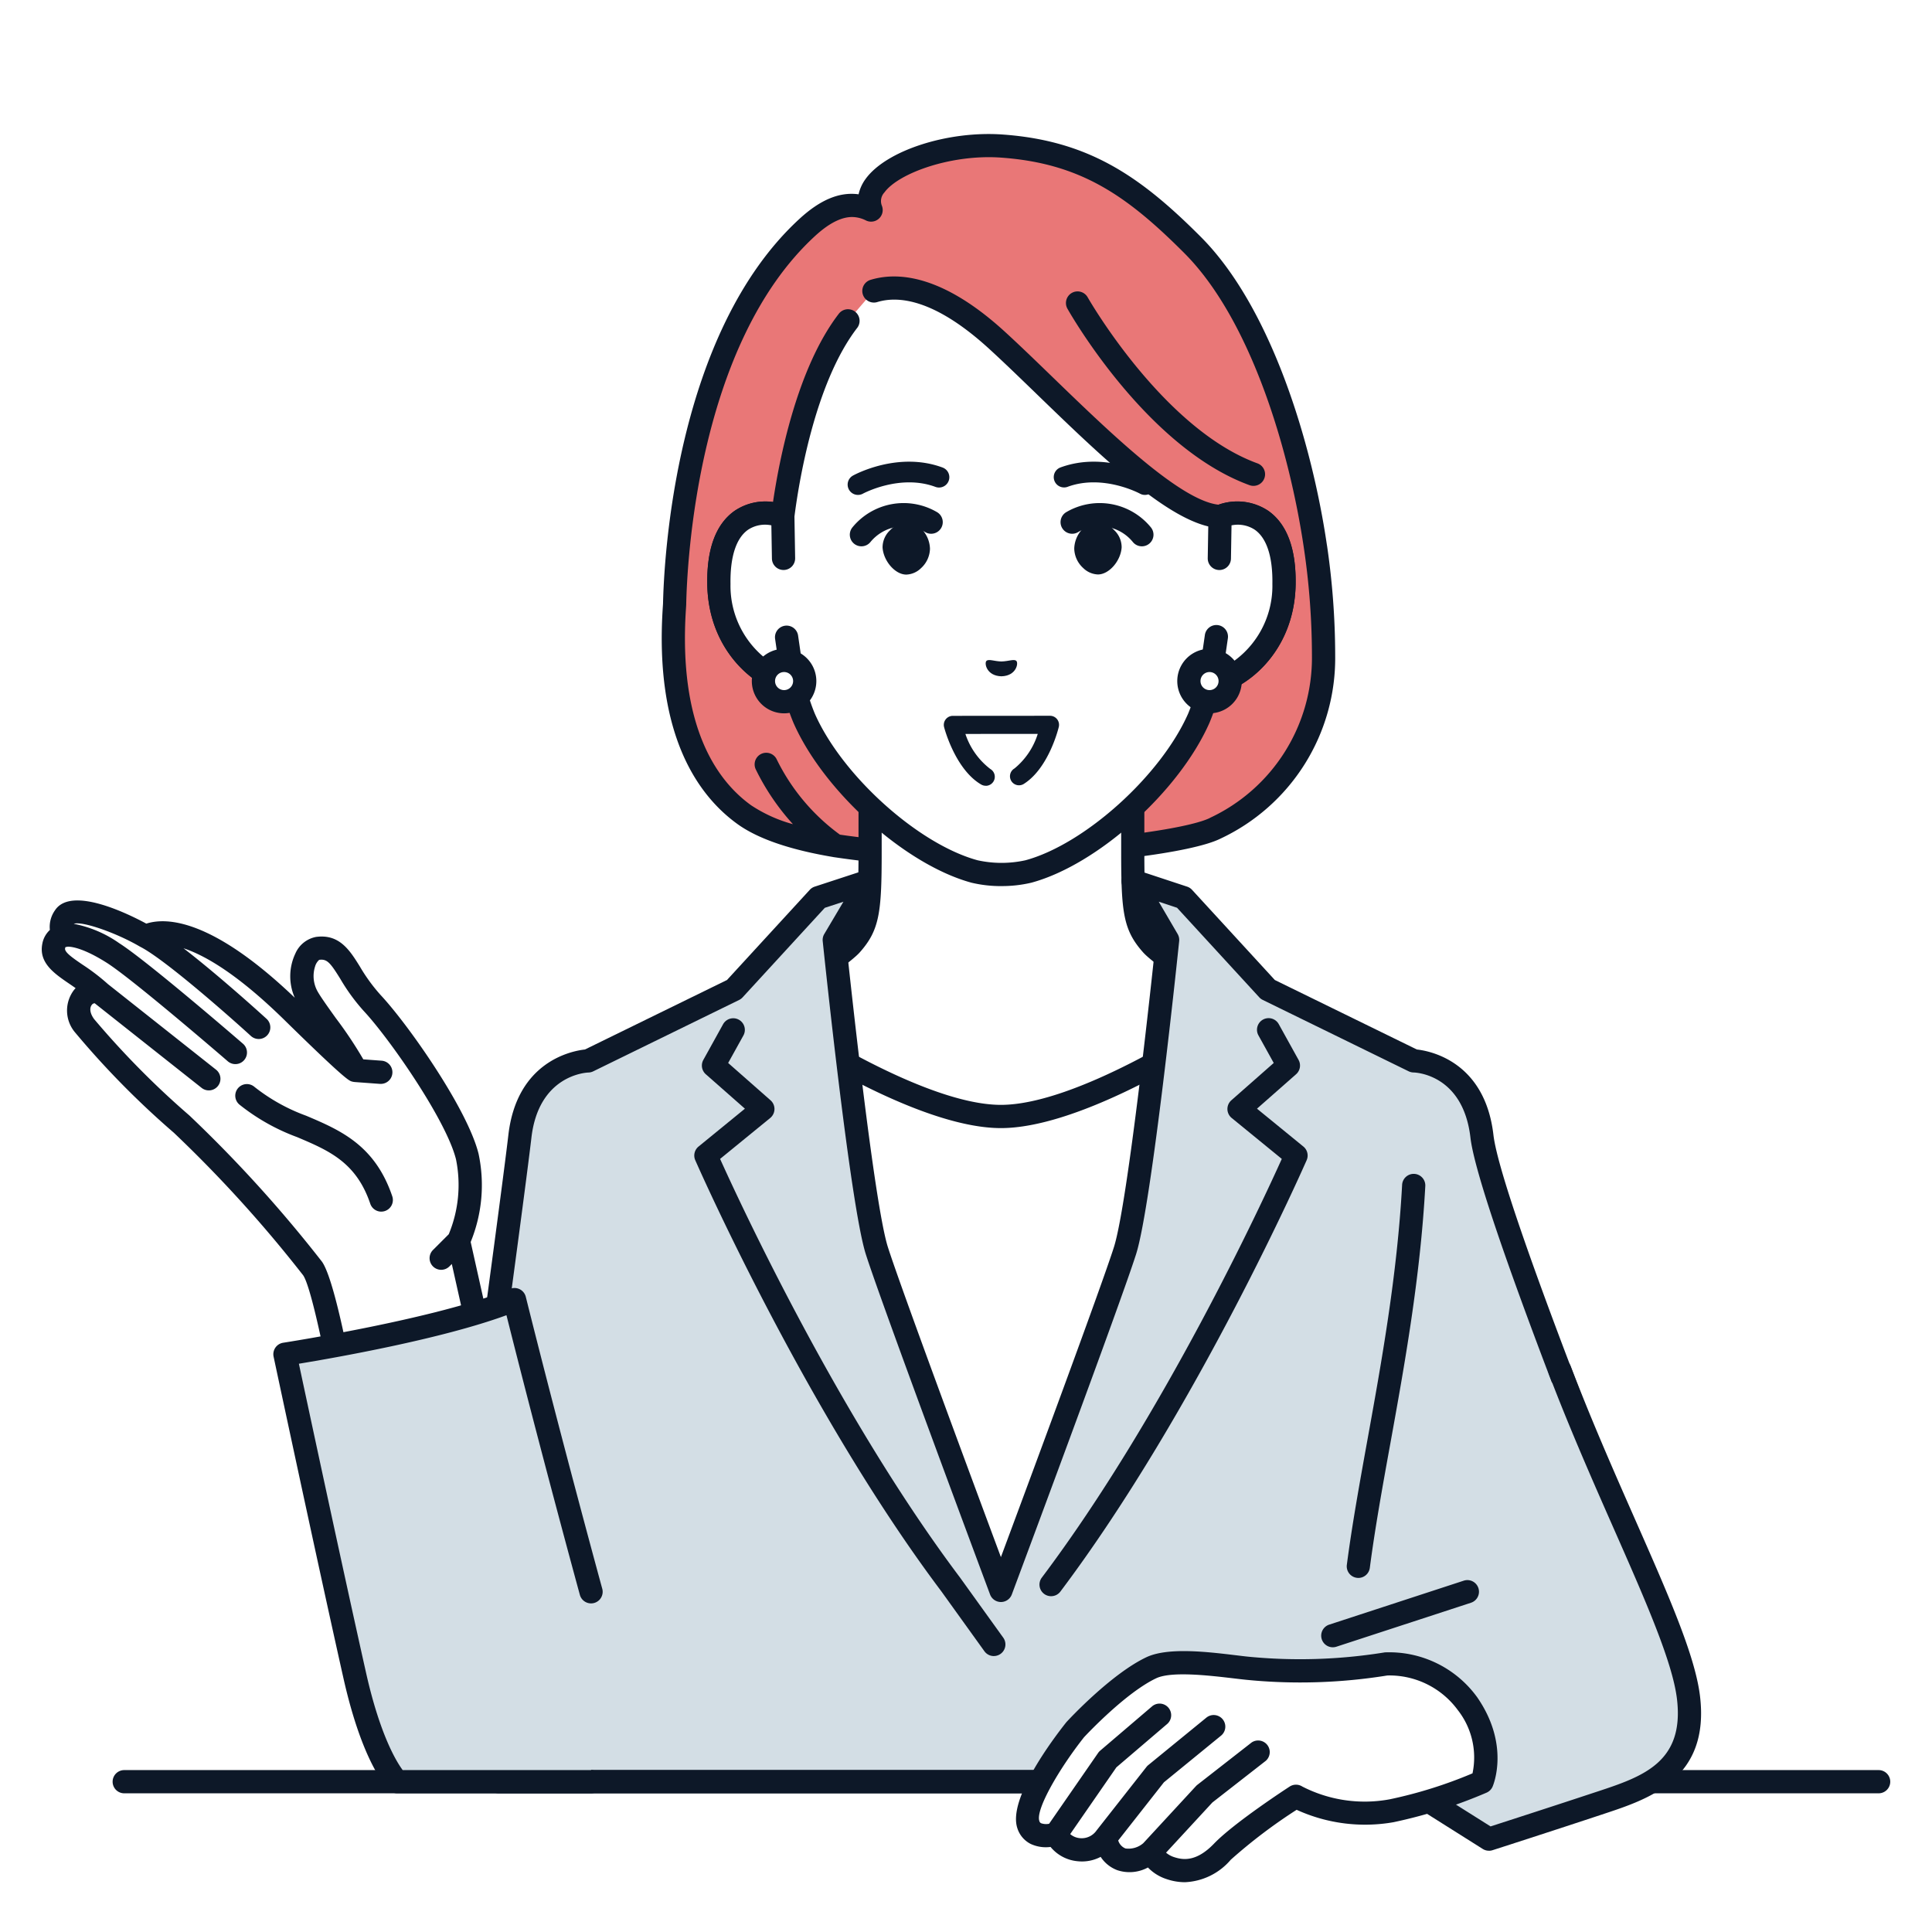
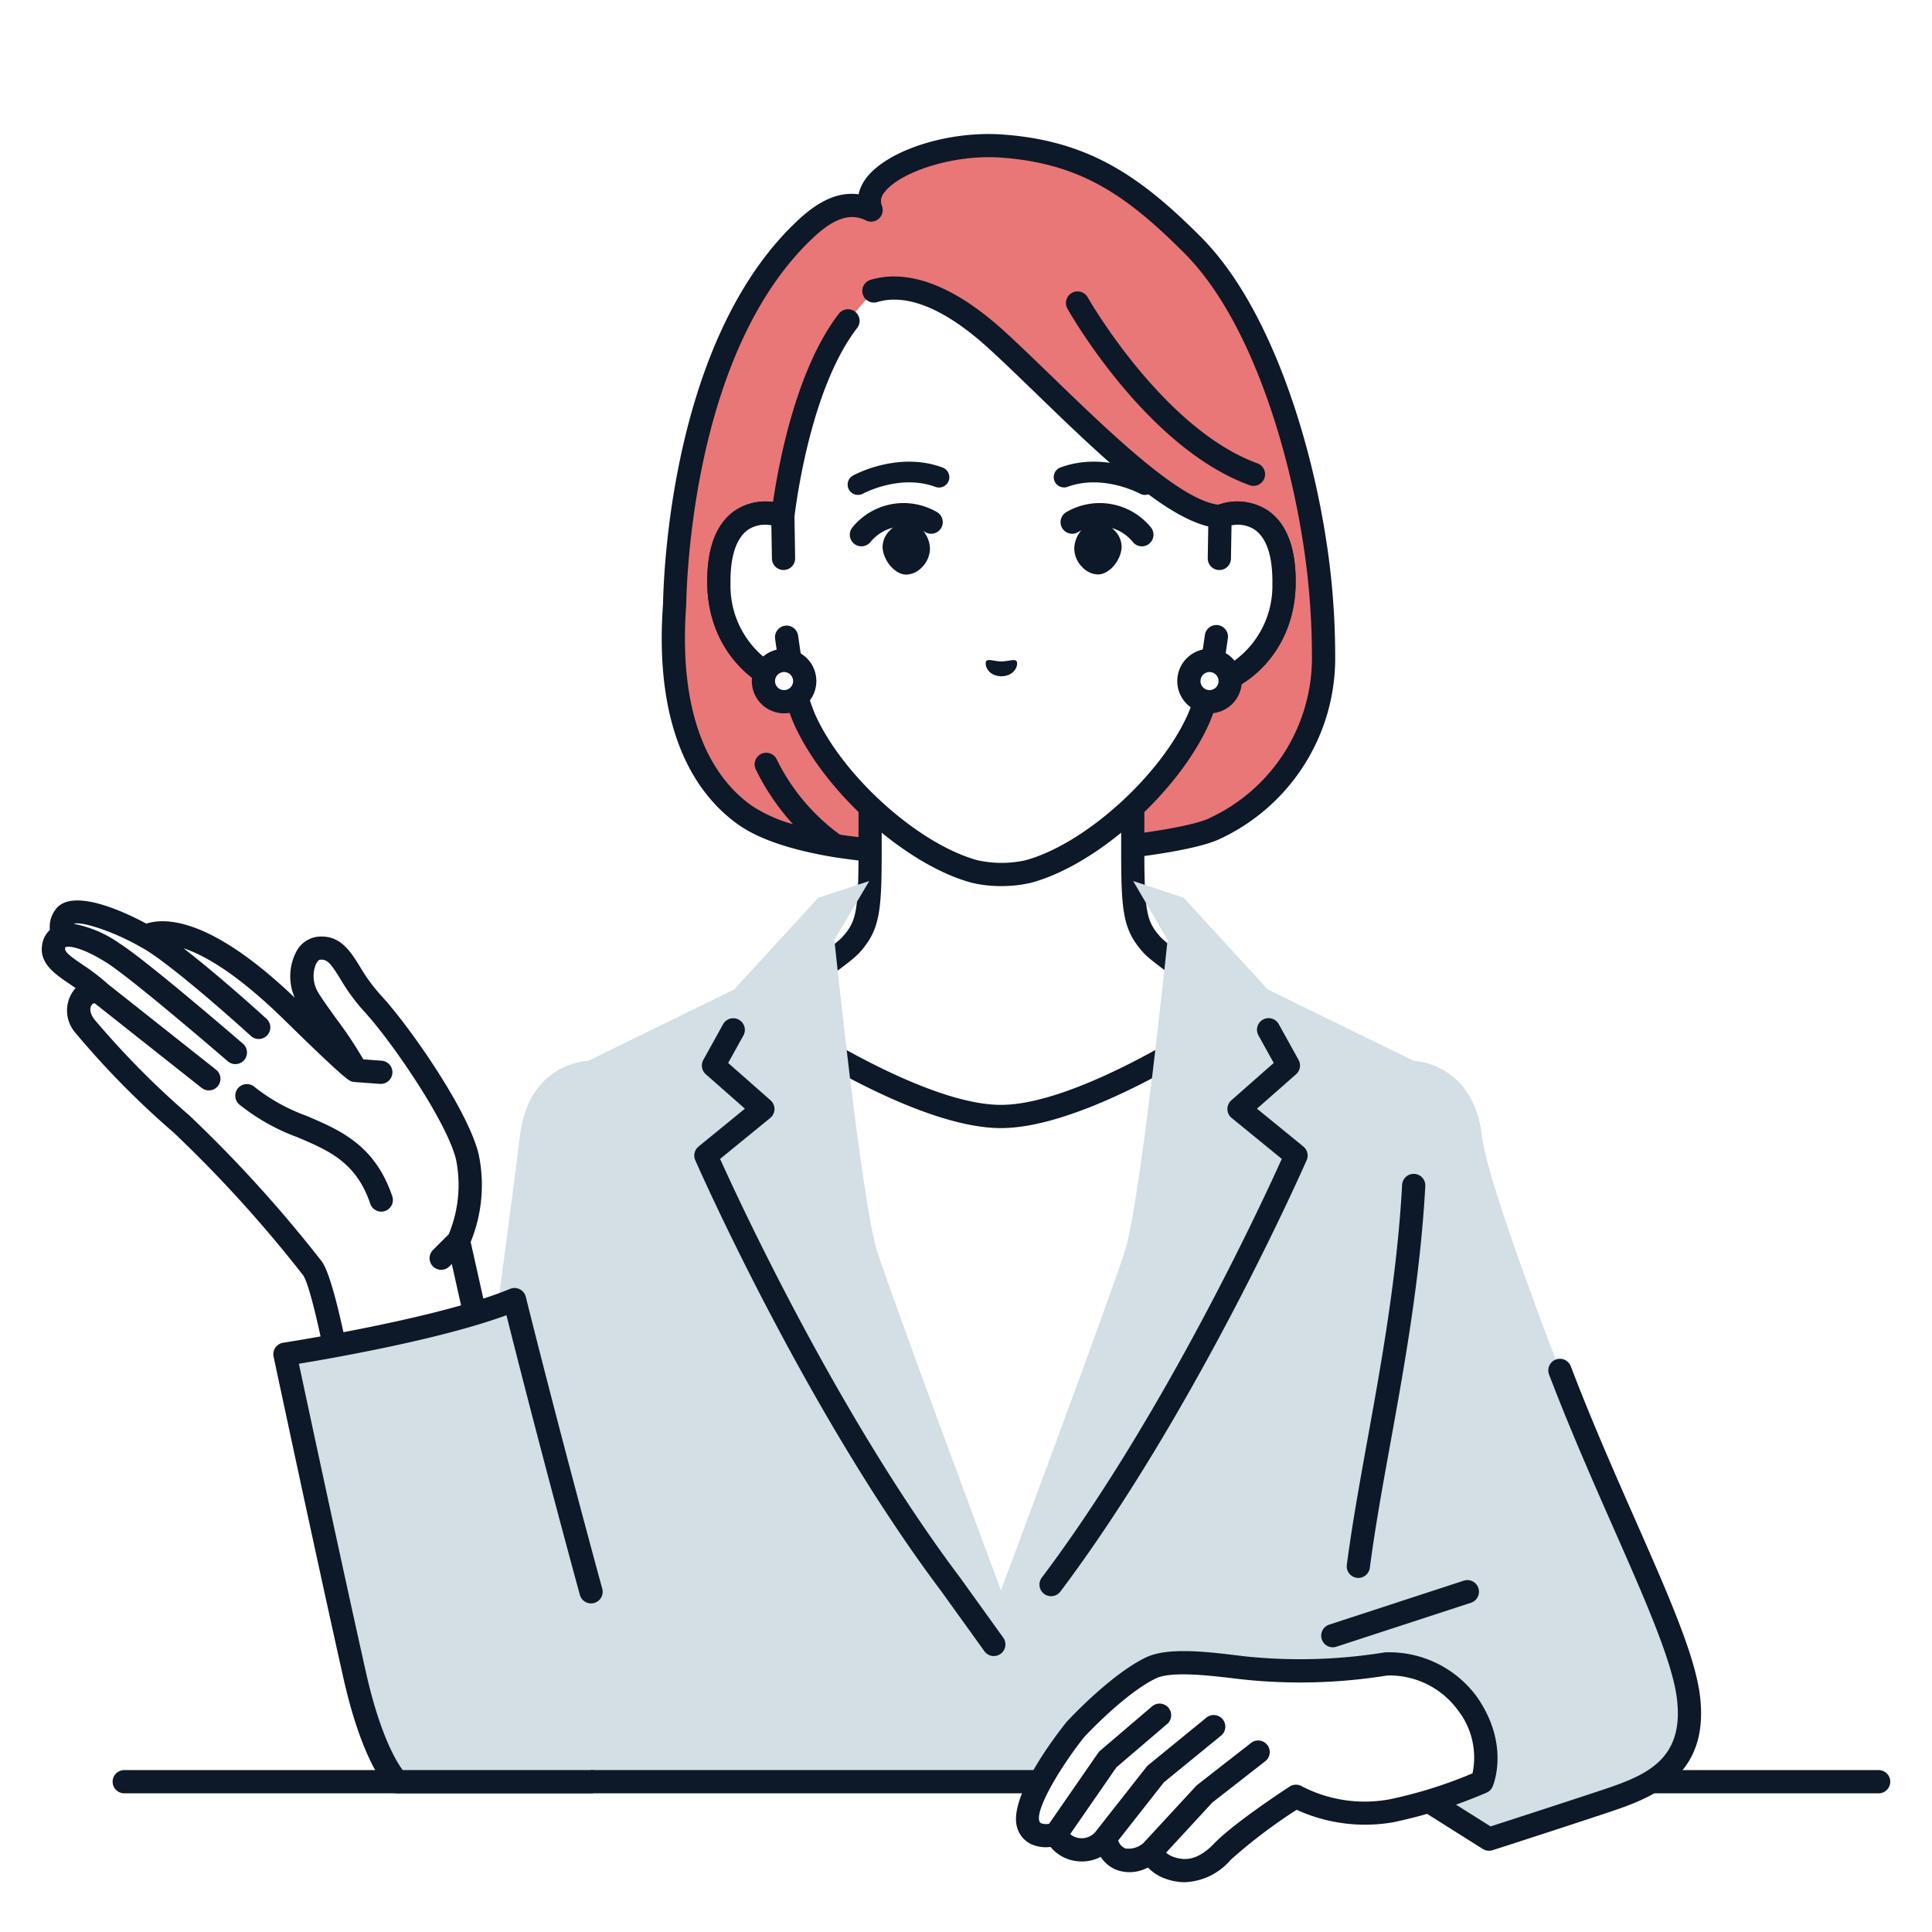
<svg xmlns="http://www.w3.org/2000/svg" width="218" height="218" viewBox="0 0 218 218">
  <defs>
    <clipPath id="clip-path">
      <rect id="長方形_483" data-name="長方形 483" width="208.579" height="197.258" fill="none" />
    </clipPath>
  </defs>
  <g id="グループ_598" data-name="グループ 598" transform="translate(-2811 4785)">
    <rect id="長方形_450" data-name="長方形 450" width="218" height="218" transform="translate(2811 -4785)" fill="#fff" />
    <g id="グループ_484" data-name="グループ 484" transform="translate(2815.71 -4769.876)">
      <g id="グループ_411" data-name="グループ 411" clip-path="url(#clip-path)">
        <path id="パス_3331" data-name="パス 3331" d="M160.244,46.908c-1.831-12.524-6.557-26.761-13.87-34.083-6.88-6.891-12.4-10.514-21.535-11.161-7.434-.526-16.369,3.159-14.737,7.221-1.635-.763-3.864-1.113-7.2,1.952-12.574,11.548-14.79,34.134-14.97,42.519-.127,2.258-1.591,16.954,7.869,23.752,10.247,7.364,47.481,4.3,53.1,1.545A21.1,21.1,0,0,0,161.156,59.18a85.107,85.107,0,0,0-.912-12.272" transform="translate(-16.52 -0.304)" fill="#e97777" />
        <path id="パス_3332" data-name="パス 3332" d="M161.239,46.415C159.536,34.771,154.9,19.509,147,11.6,140.224,4.81,134.392.746,124.631.054c-6.187-.438-13.113,1.8-15.441,5a4.615,4.615,0,0,0-.8,1.746c-2.162-.293-4.325.615-6.671,2.77C87.7,22.445,86.432,47.953,86.322,53c-.006.1-.014.218-.023.358-.971,14.548,4.052,21.358,8.436,24.509,2.539,1.825,6.451,2.983,10.747,3.706a1.423,1.423,0,0,0,.2.033,100.8,100.8,0,0,0,15.7,1.093c.857,0,1.671-.007,2.428-.02,10.993-.185,22.137-1.571,25.371-3.155a22.492,22.492,0,0,0,12.986-20.65,86.062,86.062,0,0,0-.925-12.462M148.026,77.174c-2.533,1.24-12.887,2.7-24.263,2.888a101.624,101.624,0,0,1-17.48-1.007,23.062,23.062,0,0,1-7.119-8.468,1.31,1.31,0,0,0-2.389,1.077,26.255,26.255,0,0,0,4.207,6.21,16.222,16.222,0,0,1-4.719-2.133c-3.845-2.763-8.241-8.859-7.351-22.207.011-.162.02-.3.026-.408v-.045c.1-4.807,1.289-29.407,14.547-41.583,1.84-1.689,3.2-2.135,4.174-2.135a3.551,3.551,0,0,1,1.586.4,1.31,1.31,0,0,0,1.77-1.676,1.422,1.422,0,0,1,.291-1.5c1.59-2.181,7.546-4.324,13.138-3.928,8.989.636,14.211,4.279,20.7,10.779,7.45,7.46,11.858,22.117,13.5,33.347a83.34,83.34,0,0,1,.9,12.081,19.937,19.937,0,0,1-11.518,18.3" transform="translate(-16.219)" fill="#0d1828" />
        <path id="パス_3333" data-name="パス 3333" d="M142.574,107.142c-1.866-2.1-2.144-3.614-2.144-10.418V83.285l-14.821,8.734-14.822-8.734V96.724c0,6.8-.278,8.319-2.144,10.418s-16.612,11.369-16.612,11.369L113.546,140.3H137.67l21.515-21.786s-14.746-9.27-16.612-11.369" transform="translate(-17.32 -15.674)" fill="#fff" />
        <path id="パス_3334" data-name="パス 3334" d="M113.242,141.3a1.306,1.306,0,0,1-.932-.39L90.8,119.129a1.31,1.31,0,0,1,.235-2.03c5.64-3.546,15.062-9.7,16.33-11.131,1.493-1.68,1.814-2.688,1.814-9.548V82.981a1.31,1.31,0,0,1,1.975-1.128L125.3,90.195l14.156-8.342a1.31,1.31,0,0,1,1.975,1.128v13.44c0,6.861.321,7.868,1.814,9.548,1.268,1.427,10.689,7.585,16.329,11.131a1.309,1.309,0,0,1,.235,2.03L138.3,140.915a1.31,1.31,0,1,1-1.864-1.841l20.37-20.627c-3.862-2.452-13.867-8.882-15.515-10.738-2.232-2.512-2.474-4.506-2.474-11.288V85.274L125.97,92.845a1.31,1.31,0,0,1-1.331,0l-12.846-7.571V96.421c0,6.782-.243,8.776-2.474,11.288C107.671,109.565,97.666,116,93.8,118.447l20.371,20.627a1.31,1.31,0,0,1-.932,2.231" transform="translate(-17.017 -15.371)" fill="#0d1828" />
        <path id="パス_3335" data-name="パス 3335" d="M150.67,47.183C144.6,46.9,133.109,34.252,125.459,27.27c-6.681-6.1-11.265-6.34-13.894-5.521l-2.851,3.32c-5.431,7.016-7.138,20.1-7.382,22.047v.067c-2.732-1.034-7.344-.362-7.215,7.638.115,7.085,5.255,10.882,8.4,11.275a23.419,23.419,0,0,0,1.215,3.853c3.261,7.4,12.111,15.363,19.236,17.3a13.823,13.823,0,0,0,6.059,0c7.125-1.932,15.975-9.9,19.236-17.3a23.5,23.5,0,0,0,1.216-3.853c3.147-.393,8.288-4.19,8.4-11.275.13-8-4.484-8.672-7.214-7.638" transform="translate(-17.712 -4.029)" fill="#fff" />
        <path id="パス_3336" data-name="パス 3336" d="M125.7,88.586a14.418,14.418,0,0,1-3.364-.379c-7.485-2.03-16.686-10.287-20.1-18.034a23.316,23.316,0,0,1-1.09-3.26c-3.71-.984-8.523-5.211-8.639-12.374-.065-4.021.975-6.813,3.091-8.3a6.079,6.079,0,0,1,4.324-.986c.69-4.693,2.694-15.138,7.456-21.29a1.31,1.31,0,0,1,2.072,1.6c-4.875,6.3-6.663,17.813-7.109,21.328a1.309,1.309,0,0,1-1.774,1.209,3.839,3.839,0,0,0-3.462.278c-1.344.944-2.028,3.058-1.978,6.114.1,6.438,4.777,9.687,7.255,10a1.31,1.31,0,0,1,1.114,1,22.1,22.1,0,0,0,1.145,3.636c3.081,6.989,11.67,14.727,18.374,16.545a12.548,12.548,0,0,0,5.385,0c6.692-1.815,15.282-9.553,18.369-16.557a22.071,22.071,0,0,0,1.138-3.621,1.31,1.31,0,0,1,1.114-1c2.478-.309,7.15-3.559,7.255-10,.05-3.056-.635-5.17-1.978-6.114a3.84,3.84,0,0,0-3.463-.278,1.313,1.313,0,0,1-.524.084c-5.26-.241-13.1-7.827-20.681-15.164-1.913-1.852-3.72-3.6-5.352-5.09-6.191-5.649-10.281-5.967-12.622-5.238a1.31,1.31,0,0,1-.779-2.5c3-.933,8.06-.683,15.168,5.8,1.66,1.516,3.481,3.277,5.408,5.143,6.434,6.226,14.412,13.947,18.742,14.412a6.286,6.286,0,0,1,5.61.686c2.116,1.487,3.156,4.28,3.091,8.3-.116,7.163-4.929,11.39-8.639,12.374a23.365,23.365,0,0,1-1.084,3.246c-3.421,7.761-12.622,16.018-20.1,18.045a14.379,14.379,0,0,1-3.372.382" transform="translate(-17.409 -3.725)" fill="#0d1828" />
        <path id="パス_3337" data-name="パス 3337" d="M101.411,57.8l-.079-4.732c-2.731-1.034-7.344-.362-7.214,7.639.114,7.085,5.254,10.881,8.4,11.274l-.77-5.319Z" transform="translate(-17.712 -9.917)" fill="#fff" />
        <path id="パス_3338" data-name="パス 3338" d="M102.216,72.99a1.361,1.361,0,0,1-.162-.01c-3.776-.472-9.424-4.787-9.55-12.554-.065-4.021.975-6.813,3.091-8.3a6.337,6.337,0,0,1,5.9-.584,1.311,1.311,0,0,1,.846,1.2l.079,4.731a1.31,1.31,0,0,1-1.288,1.332h-.023A1.311,1.311,0,0,1,99.8,57.52l-.063-3.753a3.483,3.483,0,0,0-2.633.5c-1.343.944-2.027,3.058-1.978,6.114a10.461,10.461,0,0,0,5.5,9.426l-.472-3.261a1.311,1.311,0,0,1,2.594-.376l.77,5.319a1.31,1.31,0,0,1-1.3,1.5" transform="translate(-17.409 -9.613)" fill="#0d1828" />
        <path id="パス_3339" data-name="パス 3339" d="M163.506,53.071l-.079,4.732-.339,8.862-.77,5.319c3.148-.393,8.288-4.19,8.4-11.275.13-8-4.484-8.672-7.214-7.638" transform="translate(-30.548 -9.917)" fill="#fff" />
        <path id="パス_3340" data-name="パス 3340" d="M162.014,72.99a1.31,1.31,0,0,1-1.3-1.5l.77-5.319a1.311,1.311,0,1,1,2.594.376l-.472,3.261a10.461,10.461,0,0,0,5.5-9.426c.05-3.056-.635-5.17-1.978-6.114a3.483,3.483,0,0,0-2.633-.5l-.063,3.753a1.31,1.31,0,0,1-2.62-.044l.079-4.731a1.311,1.311,0,0,1,.846-1.2,6.337,6.337,0,0,1,5.9.584c2.116,1.487,3.156,4.28,3.091,8.3-.126,7.766-5.774,12.082-9.55,12.554a1.37,1.37,0,0,1-.162.01" transform="translate(-30.245 -9.613)" fill="#0d1828" />
        <path id="パス_3341" data-name="パス 3341" d="M163.518,43.817a1.319,1.319,0,0,1-.449-.08c-11.576-4.221-20.179-19.27-20.54-19.909a1.31,1.31,0,0,1,2.282-1.288c.084.148,8.494,14.849,19.156,18.736a1.31,1.31,0,0,1-.449,2.541" transform="translate(-26.792 -4.117)" fill="#0d1828" />
        <path id="パス_3342" data-name="パス 3342" d="M164.107,75.5a2.329,2.329,0,1,1-2.327-2.331,2.329,2.329,0,0,1,2.327,2.331" transform="translate(-30.008 -13.77)" fill="#fff" />
        <path id="パス_3343" data-name="パス 3343" d="M161.474,78.831h0a3.639,3.639,0,0,1,0-7.279h0a3.639,3.639,0,1,1,0,7.279m0-4.658a1.019,1.019,0,0,0,0,2.038h0a1.019,1.019,0,0,0,0-2.038Zm2.329,1.02Z" transform="translate(-29.705 -13.466)" fill="#0d1828" />
        <path id="パス_3344" data-name="パス 3344" d="M104.971,75.5a2.329,2.329,0,1,1-2.327-2.331,2.329,2.329,0,0,1,2.327,2.331" transform="translate(-18.879 -13.77)" fill="#fff" />
        <path id="パス_3345" data-name="パス 3345" d="M102.339,78.831h0a3.639,3.639,0,1,1,0-7.279h0a3.639,3.639,0,1,1,0,7.279m0-4.658a1.019,1.019,0,1,0,0,2.038h0a1.019,1.019,0,1,0,0-2.038Zm2.329,1.02Z" transform="translate(-18.576 -13.466)" fill="#0d1828" />
        <path id="パス_3346" data-name="パス 3346" d="M134.678,73.226c-.233-.271-.865.029-1.7.048-.831-.019-1.463-.321-1.7-.05s.038,1.679,1.7,1.723c1.659-.041,1.939-1.44,1.7-1.72" transform="translate(-24.694 -13.76)" fill="#0d1828" />
-         <path id="パス_3347" data-name="パス 3347" d="M130.111,88.755a1.016,1.016,0,0,1-.515-.14c-2.914-1.708-4.13-6.279-4.18-6.472a1.019,1.019,0,0,1,.986-1.275l10.965-.008h0a1.02,1.02,0,0,1,.991,1.256c-.045.188-1.128,4.61-3.9,6.4a1.019,1.019,0,1,1-1.1-1.713,8.2,8.2,0,0,0,2.626-3.9l-8.165.006a8.241,8.241,0,0,0,2.81,3.953,1.019,1.019,0,0,1-.516,1.9" transform="translate(-23.597 -15.218)" fill="#0d1828" />
        <path id="パス_3348" data-name="パス 3348" d="M113.184,49.292a1.164,1.164,0,0,1-.567-2.182c.206-.114,5.1-2.77,10.116-.907a1.164,1.164,0,1,1-.811,2.183c-4-1.485-8.138.74-8.18.763a1.165,1.165,0,0,1-.559.143" transform="translate(-21.082 -8.571)" fill="#0d1828" />
        <path id="パス_3349" data-name="パス 3349" d="M148.029,54.854a2.863,2.863,0,0,0-1.928-.917,2.224,2.224,0,0,0-1.524.649,3.329,3.329,0,0,0-1.064,2.346,3.053,3.053,0,0,0,1.011,2.189,2.5,2.5,0,0,0,1.642.725h.058c1.236-.025,2.543-1.54,2.638-3.06a2.657,2.657,0,0,0-.833-1.931" transform="translate(-27.009 -10.151)" fill="#0d1828" />
        <path id="パス_3350" data-name="パス 3350" d="M150.787,56.171a1.307,1.307,0,0,1-1.025-.492,4.825,4.825,0,0,0-6.214-1.085,1.31,1.31,0,0,1-1.256-2.3,7.459,7.459,0,0,1,9.518,1.749,1.31,1.31,0,0,1-1.023,2.128" transform="translate(-26.651 -9.651)" fill="#0d1828" />
        <path id="パス_3351" data-name="パス 3351" d="M150.943,49.292a1.157,1.157,0,0,1-.563-.146c-.039-.021-4.182-2.245-8.177-.761a1.165,1.165,0,0,1-.81-2.184c5.014-1.861,9.91.793,10.115.907a1.165,1.165,0,0,1-.565,2.184" transform="translate(-26.467 -8.571)" fill="#0d1828" />
        <path id="パス_3352" data-name="パス 3352" d="M113.629,56.171a1.31,1.31,0,0,1-1.023-2.128,7.459,7.459,0,0,1,9.518-1.749,1.31,1.31,0,1,1-1.256,2.3,4.842,4.842,0,0,0-6.214,1.085,1.311,1.311,0,0,1-1.024.492" transform="translate(-21.139 -9.651)" fill="#0d1828" />
        <path id="パス_3353" data-name="パス 3353" d="M117.7,54.876a2.861,2.861,0,0,1,1.926-.92,2.222,2.222,0,0,1,1.525.647,3.332,3.332,0,0,1,1.068,2.344,3.055,3.055,0,0,1-1.008,2.19,2.5,2.5,0,0,1-1.641.727h-.059c-1.236-.024-2.544-1.537-2.641-3.056a2.653,2.653,0,0,1,.83-1.933" transform="translate(-21.994 -10.154)" fill="#0d1828" />
        <path id="パス_3354" data-name="パス 3354" d="M92.5,129.027l9.391-4.482s14.675,9.749,23.749,9.749,23.748-9.749,23.748-9.749l9.391,4.482s-9.848,65.952-33.139,65.952S92.5,129.027,92.5,129.027" transform="translate(-17.409 -23.439)" fill="#fff" />
        <path id="パス_3355" data-name="パス 3355" d="M125.337,195.986c-10.29,0-19.223-11.4-26.55-33.88A234.649,234.649,0,0,1,90.9,128.917a1.31,1.31,0,0,1,.731-1.376l9.391-4.481a1.311,1.311,0,0,1,1.289.091c.144.1,14.452,9.53,23.023,9.53s22.881-9.435,23.024-9.53a1.311,1.311,0,0,1,1.289-.091l9.391,4.481a1.311,1.311,0,0,1,.731,1.376,234.716,234.716,0,0,1-7.886,33.189c-7.327,22.481-16.259,33.88-26.55,33.88m-31.692-66.5a232.261,232.261,0,0,0,7.642,31.837c4.767,14.618,12.809,32.044,24.05,32.044s19.283-17.426,24.05-32.044a232.175,232.175,0,0,0,7.643-31.837l-7.846-3.744c-2.965,1.9-15.464,9.561-23.847,9.561s-20.882-7.664-23.847-9.561Z" transform="translate(-17.105 -23.136)" fill="#0d1828" />
        <path id="パス_3356" data-name="パス 3356" d="M192.768,186.417S174.146,141,173.175,132.628s-7.7-8.508-7.7-8.508l-16.464-8.055-9.51-10.359-5.683-1.878,3.887,6.641s-3.056,29.532-4.8,35.049-14,38.35-14,38.35-12.259-32.833-14-38.349-4.8-35.049-4.8-35.049l3.937-6.641L98.3,105.707l-9.51,10.359L72.32,124.12s-6.728.13-7.7,8.508-7.943,59.11-7.943,59.11l5.541,13.719h118.9l2.32-13.005Z" transform="translate(-10.667 -19.541)" fill="#d3dee5" />
-         <path id="パス_3357" data-name="パス 3357" d="M180.814,206.464H61.917a1.311,1.311,0,0,1-1.215-.819l-5.541-13.719a1.308,1.308,0,0,1-.084-.669c.07-.507,6.981-50.815,7.939-59.083.96-8.285,7.131-9.474,8.642-9.64l16.025-7.84,9.343-10.177a1.3,1.3,0,0,1,.557-.359l5.734-1.878a1.31,1.31,0,0,1,1.534,1.913l-3.716,6.268c.384,3.656,3.129,29.386,4.7,34.358,1.389,4.388,9.607,26.53,12.757,34.993,3.15-8.464,11.368-30.606,12.757-34.993,1.574-4.973,4.32-30.722,4.7-34.362l-3.67-6.27a1.31,1.31,0,0,1,1.542-1.905l5.683,1.877a1.3,1.3,0,0,1,.554.358l9.343,10.177,16.024,7.84c1.511.166,7.682,1.355,8.642,9.64.939,8.1,19.318,52.99,19.5,53.442a1.309,1.309,0,0,1-.5,1.6l-8.852,5.726-2.22,12.445a1.31,1.31,0,0,1-1.29,1.08M62.8,203.844H179.718l2.128-11.925a1.307,1.307,0,0,1,.578-.87l8.418-5.446c-2.819-6.911-18.36-45.271-19.27-53.128-.83-7.158-6.2-7.344-6.423-7.348a1.3,1.3,0,0,1-.55-.133l-16.464-8.055a1.305,1.305,0,0,1-.39-.291l-9.28-10.108-2.066-.683,2.135,3.647a1.314,1.314,0,0,1,.173.8c-.126,1.212-3.09,29.73-4.857,35.309-1.736,5.486-13.526,37.071-14.027,38.413a1.31,1.31,0,0,1-2.455,0c-.5-1.342-12.291-32.927-14.027-38.413-1.767-5.579-4.731-34.1-4.856-35.309a1.306,1.306,0,0,1,.176-.8l2.16-3.643-2.1.687-9.278,10.106a1.312,1.312,0,0,1-.389.291L72.589,125a1.293,1.293,0,0,1-.55.133c-.22.007-5.6.265-6.422,7.348-.919,7.932-7.283,54.3-7.9,58.793Z" transform="translate(-10.363 -19.237)" fill="#0d1828" />
        <path id="パス_3358" data-name="パス 3358" d="M139.992,188.117a1.31,1.31,0,0,1-1.046-2.1c13.7-18.212,24.851-42.306,27.077-47.244l-5.653-4.616a1.31,1.31,0,0,1-.037-2l4.78-4.209-1.718-3.1a1.31,1.31,0,1,1,2.292-1.269l2.228,4.024a1.31,1.31,0,0,1-.28,1.618l-4.411,3.885,5.233,4.272a1.311,1.311,0,0,1,.373,1.538c-.122.279-12.348,28.147-27.789,48.677a1.307,1.307,0,0,1-1.048.523" transform="translate(-26.1 -23.131)" fill="#0d1828" />
        <path id="パス_3359" data-name="パス 3359" d="M124.5,194.87a1.309,1.309,0,0,1-1.065-.546l-4.855-6.753c-15.423-20.508-27.65-48.376-27.772-48.655a1.31,1.31,0,0,1,.373-1.538l5.232-4.272L92,129.221a1.31,1.31,0,0,1-.28-1.617l2.228-4.025a1.31,1.31,0,1,1,2.293,1.269l-1.719,3.1,4.78,4.209a1.31,1.31,0,0,1-.037,2l-5.653,4.616c2.227,4.94,13.385,29.039,27.077,47.244l4.872,6.776a1.31,1.31,0,0,1-1.063,2.075" transform="translate(-17.069 -23.13)" fill="#0d1828" />
        <path id="パス_3360" data-name="パス 3360" d="M182.7,190.126a1.355,1.355,0,0,1-.171-.011,1.309,1.309,0,0,1-1.129-1.469c.584-4.471,1.435-9.179,2.336-14.163,1.568-8.672,3.346-18.5,3.9-28.7a1.31,1.31,0,1,1,2.616.143c-.567,10.362-2.36,20.277-3.942,29.025-.9,4.952-1.741,9.629-2.317,14.036a1.31,1.31,0,0,1-1.3,1.141" transform="translate(-34.137 -27.203)" fill="#0d1828" />
        <path id="パス_3361" data-name="パス 3361" d="M209.123,230.025H11.162a1.31,1.31,0,1,1,0-2.62H209.123a1.31,1.31,0,0,1,0,2.62" transform="translate(-1.854 -42.798)" fill="#0d1828" />
        <path id="パス_3362" data-name="パス 3362" d="M205.781,171.846l-22.606,35.583,6.11,11.955,8.487,5.352s7.14-2.3,12.316-4.016,11.23-3.545,10.2-12c-.877-7.161-8.507-21.167-14.5-36.877" transform="translate(-34.474 -32.342)" fill="#d3dee5" />
        <path id="パス_3363" data-name="パス 3363" d="M197.468,225.743a1.307,1.307,0,0,1-.7-.2l-8.487-5.352a1.309,1.309,0,0,1-.468-.512L181.7,207.724a1.31,1.31,0,1,1,2.332-1.193l5.946,11.635L197.649,223c1.809-.584,7.464-2.412,11.722-3.824l.307-.1c5.083-1.683,9.884-3.272,9-10.494-.511-4.177-3.583-11.147-7.141-19.217-2.314-5.248-4.937-11.2-7.285-17.352a1.31,1.31,0,1,1,2.448-.934c2.325,6.093,4.932,12.009,7.234,17.229,3.791,8.6,6.786,15.394,7.344,19.956,1.145,9.352-5.747,11.634-10.778,13.3l-.3.1c-5.122,1.7-12.255,4-12.327,4.019a1.3,1.3,0,0,1-.4.063" transform="translate(-34.17 -32.038)" fill="#0d1828" />
        <path id="パス_3364" data-name="パス 3364" d="M177.471,212.618a60.477,60.477,0,0,1-15.694.483c-2.7-.276-8.343-1.216-10.8-.052-3.818,1.809-8.578,6.986-8.578,6.986s-6.228,7.85-5.292,10.7c.628,1.909,3.142,1.079,3.142,1.079a3.032,3.032,0,0,0,2.564,1.768,3.371,3.371,0,0,0,3.033-1.371,2.957,2.957,0,0,0,1.768,2.458c1.639.6,3.364-.863,3.364-.863a3.292,3.292,0,0,0,2.157,1.855c1.9.632,3.82.275,5.87-1.855,2.2-2.285,8.308-6.251,8.308-6.251s4.156,2.663,10.8,1.628a55.358,55.358,0,0,0,10.178-3.241s1.744-4-1.639-8.857a11,11,0,0,0-9.178-4.464" transform="translate(-25.785 -39.989)" fill="#fff" />
        <path id="パス_3365" data-name="パス 3365" d="M187.424,216.029a12.254,12.254,0,0,0-10.342-5.022,1.273,1.273,0,0,0-.157.02,59.772,59.772,0,0,1-15.315.467c-.408-.041-.883-.1-1.4-.162-3.235-.388-7.667-.919-10.09.229-4,1.9-8.78,7.064-8.982,7.283-.022.024-.042.047-.063.072-1.564,1.972-6.583,8.657-5.51,11.92a3,3,0,0,0,1.509,1.788,4.077,4.077,0,0,0,2.242.339,4.474,4.474,0,0,0,3.063,1.613,4.524,4.524,0,0,0,2.591-.494,3.83,3.83,0,0,0,1.892,1.508,4.358,4.358,0,0,0,3.442-.308,5.079,5.079,0,0,0,2.117,1.314,6.449,6.449,0,0,0,2.049.347,7.187,7.187,0,0,0,5.18-2.536,59.287,59.287,0,0,1,7.432-5.635,18.583,18.583,0,0,0,10.932,1.4,55.781,55.781,0,0,0,10.492-3.331,1.31,1.31,0,0,0,.686-.68c.083-.191,1.994-4.734-1.765-10.13m-.493,8.625a50.736,50.736,0,0,1-9.324,2.927,15.425,15.425,0,0,1-9.889-1.436,1.313,1.313,0,0,0-1.42,0c-.255.166-6.261,4.074-8.539,6.442-1.952,2.029-3.437,1.878-4.513,1.52a2.62,2.62,0,0,1-.9-.5l5.226-5.662,6.035-4.708a1.31,1.31,0,0,0-1.61-2.06l-6.119,4.775a1.315,1.315,0,0,0-.157.144l-5.946,6.441a2.536,2.536,0,0,1-2.015.594,1.415,1.415,0,0,1-.813-.9l5.158-6.564,6.473-5.287a1.311,1.311,0,0,0-1.658-2.03l-6.585,5.379a1.267,1.267,0,0,0-.2.205l-5.626,7.159c-.006.007-.009.015-.015.023s-.025.029-.036.046a2.037,2.037,0,0,1-1.817.809,1.944,1.944,0,0,1-1.111-.459l5.209-7.53,5.755-4.915a1.31,1.31,0,0,0-1.7-1.992l-5.885,5.025a1.281,1.281,0,0,0-.227.251l-5.531,7.994a1.7,1.7,0,0,1-.907-.059.383.383,0,0,1-.2-.267c-.426-1.295,2.258-5.912,5.043-9.433.41-.44,4.757-5.052,8.144-6.656,1.74-.824,6.07-.3,8.656,0,.539.064,1.03.123,1.451.166a61.642,61.642,0,0,0,15.978-.482,9.567,9.567,0,0,1,7.952,3.908,8.665,8.665,0,0,1,1.658,7.128" transform="translate(-25.485 -39.685)" fill="#0d1828" />
        <path id="パス_3366" data-name="パス 3366" d="M179.152,208.576a1.31,1.31,0,0,1-.407-2.556l15.181-4.96a1.31,1.31,0,0,1,.813,2.491l-15.181,4.96a1.314,1.314,0,0,1-.407.065" transform="translate(-33.47 -37.827)" fill="#0d1828" />
-         <path id="パス_3367" data-name="パス 3367" d="M48.32,135.726c-1.161-4.693-7.662-14.043-10.725-17.322s-3.312-6.546-6.164-6.168c-1.4.186-2.543,3.033-1.124,5.554.955,1.7,5.037,6.822,5.383,8.221-.485-.156-6.886-6.431-6.886-6.431-9.16-9.043-14.556-9.859-16.791-8.69-2.234-1.3-8.044-3.884-9.121-2.231a1.6,1.6,0,0,0,.007,2.119,1.4,1.4,0,0,0-1.25,1.212c-.375,1.989,2.638,2.819,5.281,5.28-1.49-.757-3.523,1.3-1.776,3.708a97.5,97.5,0,0,0,10.931,11.08A148.12,148.12,0,0,1,30.86,148.344c1.685,2.335,4.517,19.841,4.517,19.841l16.173-4.076-4.217-18.871a15.831,15.831,0,0,0,.988-9.513" transform="translate(-0.304 -20.349)" fill="#fff" />
        <path id="パス_3368" data-name="パス 3368" d="M43.374,146.444a1.311,1.311,0,0,1-1.241-.89c-1.586-4.687-4.674-6-8.249-7.516a23.289,23.289,0,0,1-6.531-3.685,1.31,1.31,0,0,1,1.715-1.982,20.918,20.918,0,0,0,5.84,3.255c3.807,1.617,7.744,3.289,9.707,9.086a1.312,1.312,0,0,1-.821,1.662,1.338,1.338,0,0,1-.421.069" transform="translate(-5.063 -24.852)" fill="#0d1828" />
        <path id="パス_3369" data-name="パス 3369" d="M52.524,163.523,48.4,145.066a16.961,16.961,0,0,0,.889-9.955c-1.25-5.055-7.952-14.6-11.04-17.9A19.51,19.51,0,0,1,35.906,114c-1.132-1.824-2.306-3.712-4.95-3.358a3.2,3.2,0,0,0-2.346,1.892,6,6,0,0,0-.06,4.971c-9.341-8.931-14.487-9.091-16.751-8.362-1.989-1.077-8.481-4.3-10.307-1.5a3.226,3.226,0,0,0-.575,2.215,2.8,2.8,0,0,0-.858,1.589c-.4,2.132,1.361,3.331,3.065,4.491.228.155.464.316.7.485-.054.054-.1.11-.155.168a3.821,3.821,0,0,0,.115,4.856,97.808,97.808,0,0,0,11.122,11.291,146.592,146.592,0,0,1,14.582,16.074c.942,1.3,2.918,10.828,4.286,19.283a1.31,1.31,0,0,0,1.292,1.1,1.331,1.331,0,0,0,.211-.017,1.31,1.31,0,0,0,1.084-1.5c-.481-2.974-2.971-17.938-4.748-20.4a149.342,149.342,0,0,0-14.967-16.5,97.292,97.292,0,0,1-10.74-10.868c-.55-.76-.486-1.334-.244-1.618a.408.408,0,0,1,.313-.163l12.066,9.549a1.31,1.31,0,0,0,1.626-2.055l-12.2-9.658A23.768,23.768,0,0,0,4.6,113.77c-1.238-.842-2.043-1.425-1.965-1.84a.5.5,0,0,1,.041-.13.362.362,0,0,1,.1-.027A1.22,1.22,0,0,0,3,111.72H3a.353.353,0,0,1-.106.028c.014,0,1.315-.168,4.438,1.81,2.957,1.873,13.554,11.025,13.66,11.118a1.31,1.31,0,1,0,1.714-1.982c-.442-.382-10.852-9.374-13.972-11.35a13.243,13.243,0,0,0-5.107-2.176l.006-.011c.932-.31,4.734,1,7.414,2.561.015.009.032.015.047.024s.014.011.022.015c2.7,1.364,9.926,7.726,12.483,10.062a1.31,1.31,0,1,0,1.767-1.935c-.285-.26-5.316-4.846-9.371-7.961,2.435.8,6.183,2.955,11.587,8.29,5.492,5.383,6.739,6.4,7.193,6.653l.021.012a.975.975,0,0,0,.189.078l.025.006.054.013a1.152,1.152,0,0,0,.195.034.057.057,0,0,1,.031.006l2.871.211h.1a1.31,1.31,0,0,0,.1-2.616l-2.076-.153a46.442,46.442,0,0,0-3.094-4.641c-.876-1.223-1.7-2.379-2.038-2.974a3.552,3.552,0,0,1-.309-2.87,1.564,1.564,0,0,1,.464-.744c.881-.115,1.236.3,2.379,2.143A21.958,21.958,0,0,0,36.333,119c2.919,3.124,9.324,12.342,10.411,16.743a14.508,14.508,0,0,1-.818,8.446l-1.781,1.78A1.31,1.31,0,1,0,46,147.82l.271-.271,3.7,16.546a1.31,1.31,0,1,0,2.557-.572" transform="translate(0 -20.048)" fill="#0d1828" />
        <path id="パス_3370" data-name="パス 3370" d="M33.806,168.171s4.818,22.628,7.873,36.243c2.138,9.53,4.8,11.994,4.8,11.994H68.351v-21.4s-4.573-16.684-8.645-33c-8.336,3.465-25.9,6.161-25.9,6.161" transform="translate(-6.362 -30.49)" fill="#d3dee5" />
        <path id="パス_3371" data-name="パス 3371" d="M68.048,217.415H46.174a1.308,1.308,0,0,1-.89-.348c-.3-.281-3.023-3.021-5.188-12.67-3.021-13.466-7.827-36.03-7.876-36.256a1.312,1.312,0,0,1,1.083-1.568c.174-.027,17.5-2.711,25.6-6.076a1.311,1.311,0,0,1,1.774.892c4.022,16.117,8.591,32.806,8.637,32.973a1.31,1.31,0,0,1-2.526.692c-.045-.162-4.355-15.9-8.292-31.588-7.35,2.7-19.358,4.807-23.422,5.476,1.085,5.079,4.992,23.332,7.582,34.881,1.572,7,3.421,10.014,4.131,10.971H68.048a1.31,1.31,0,1,1,0,2.62" transform="translate(-6.059 -30.187)" fill="#0d1828" />
      </g>
    </g>
  </g>
</svg>